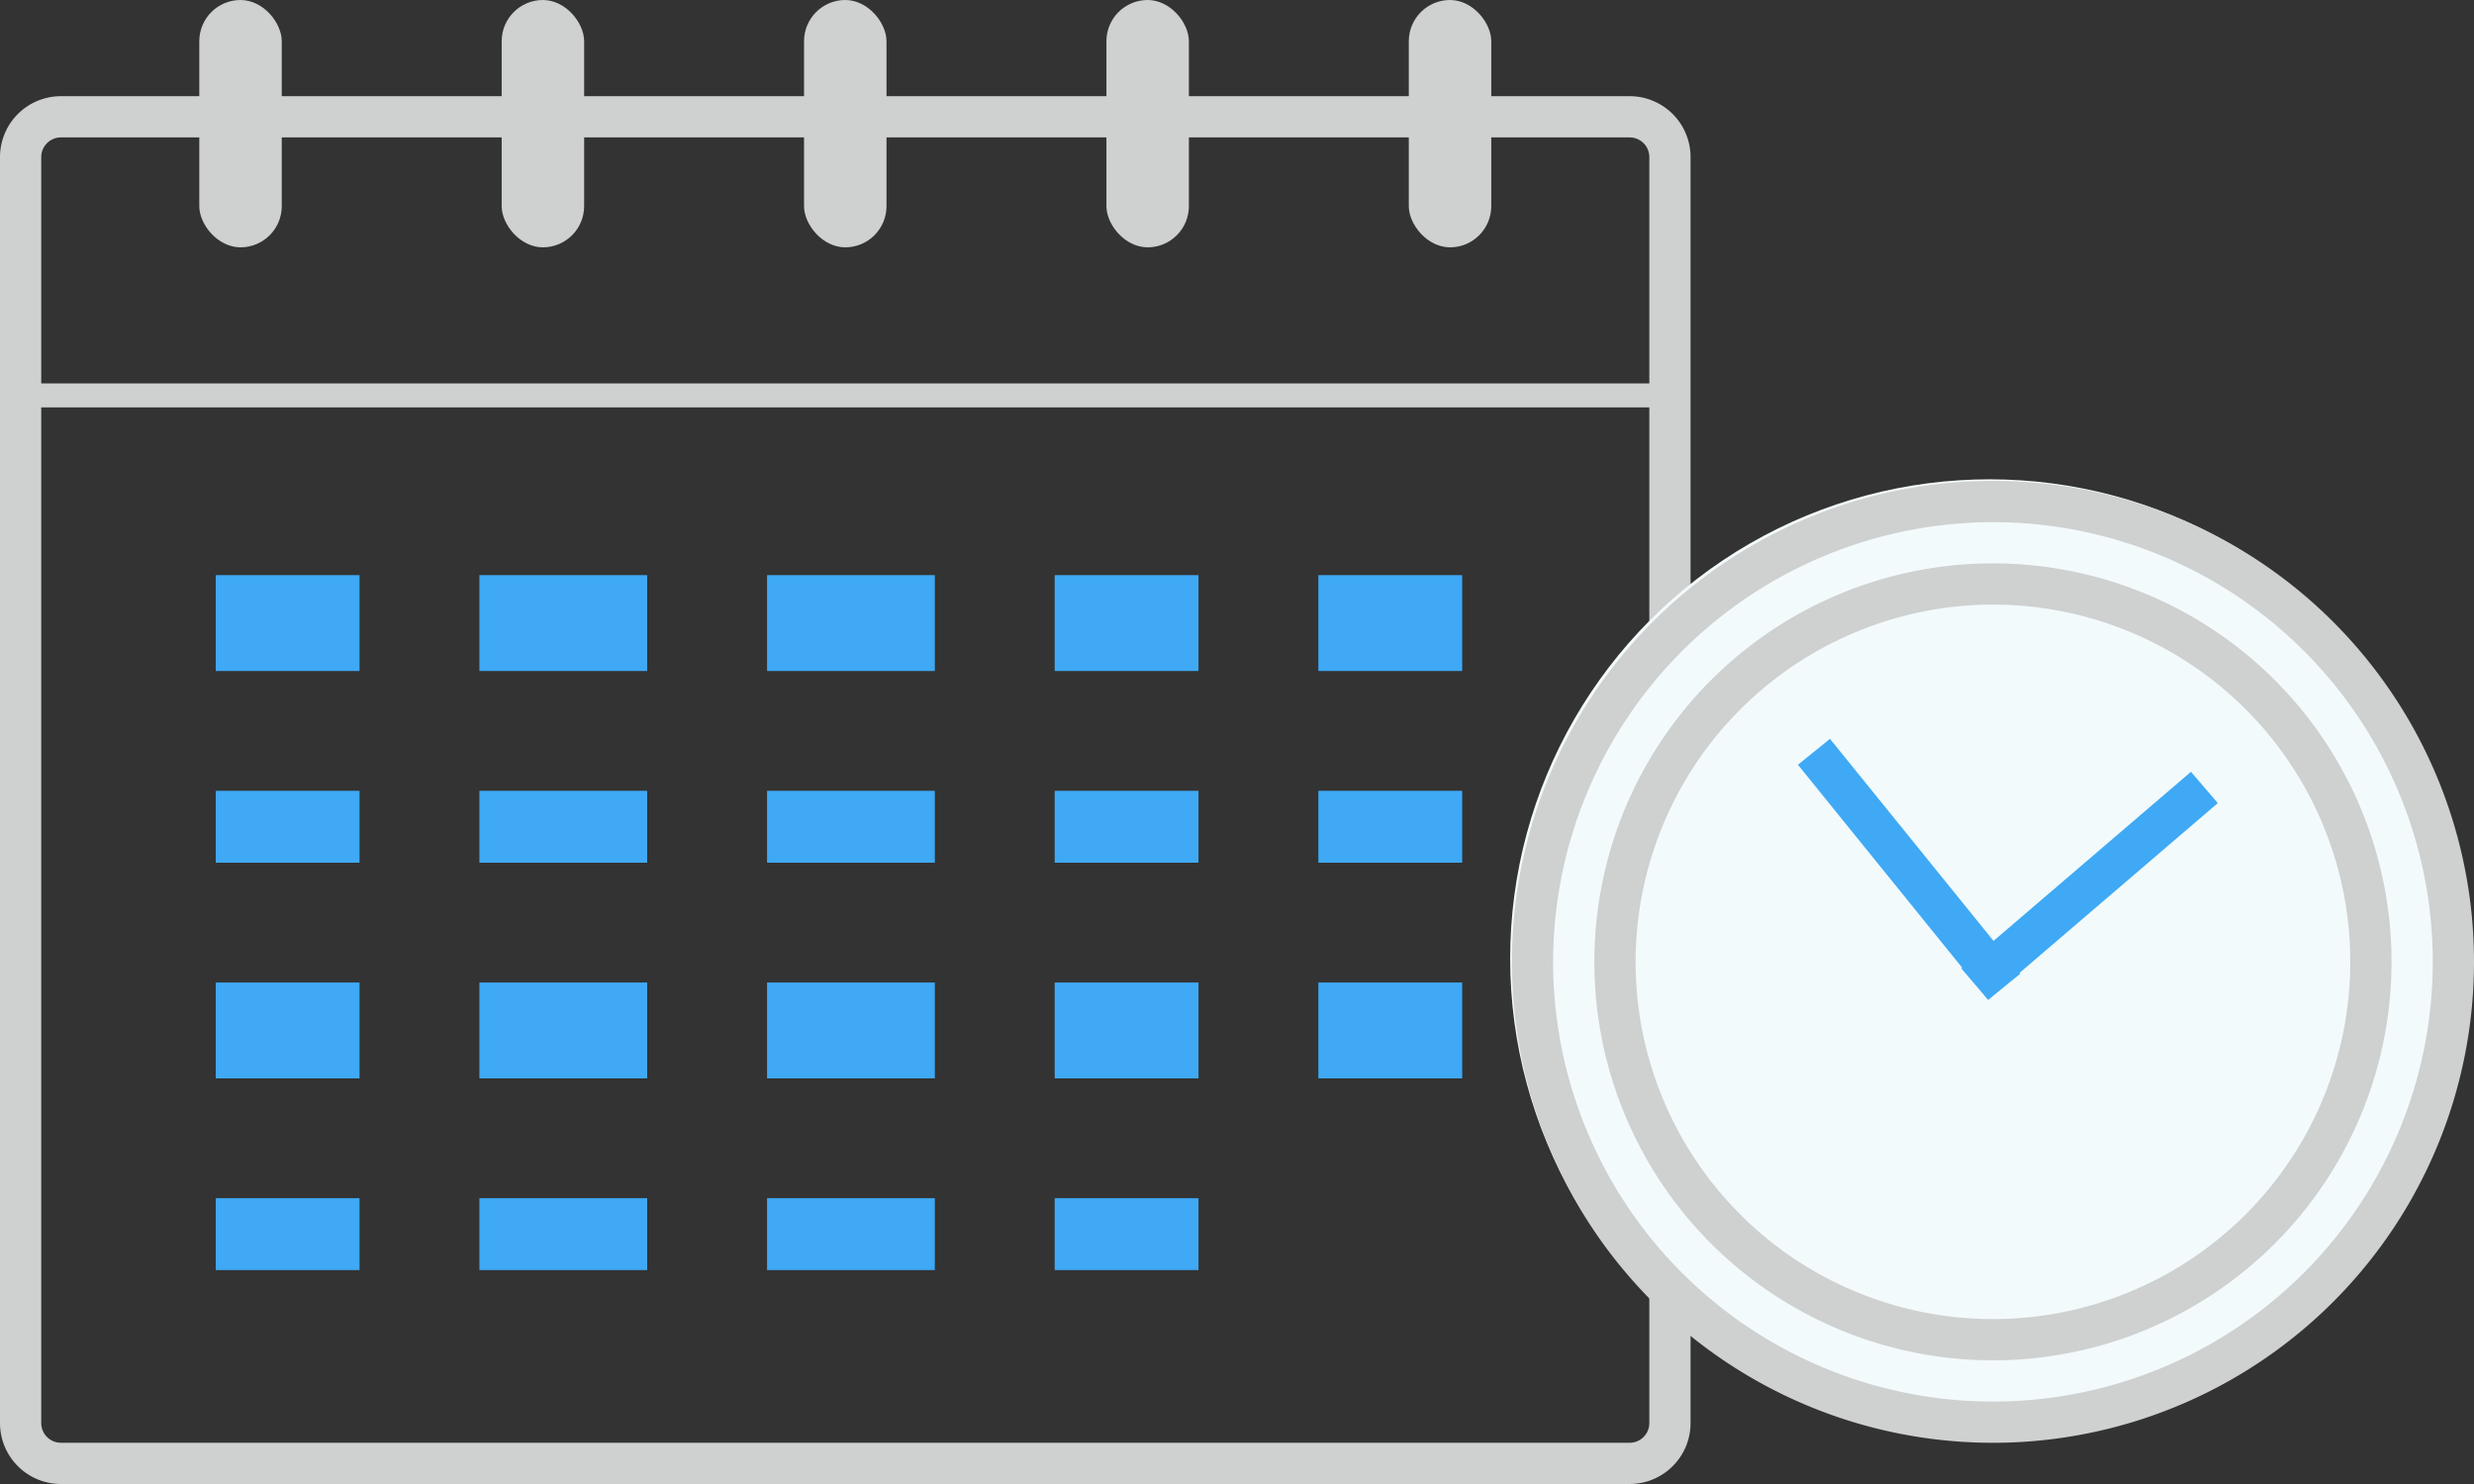
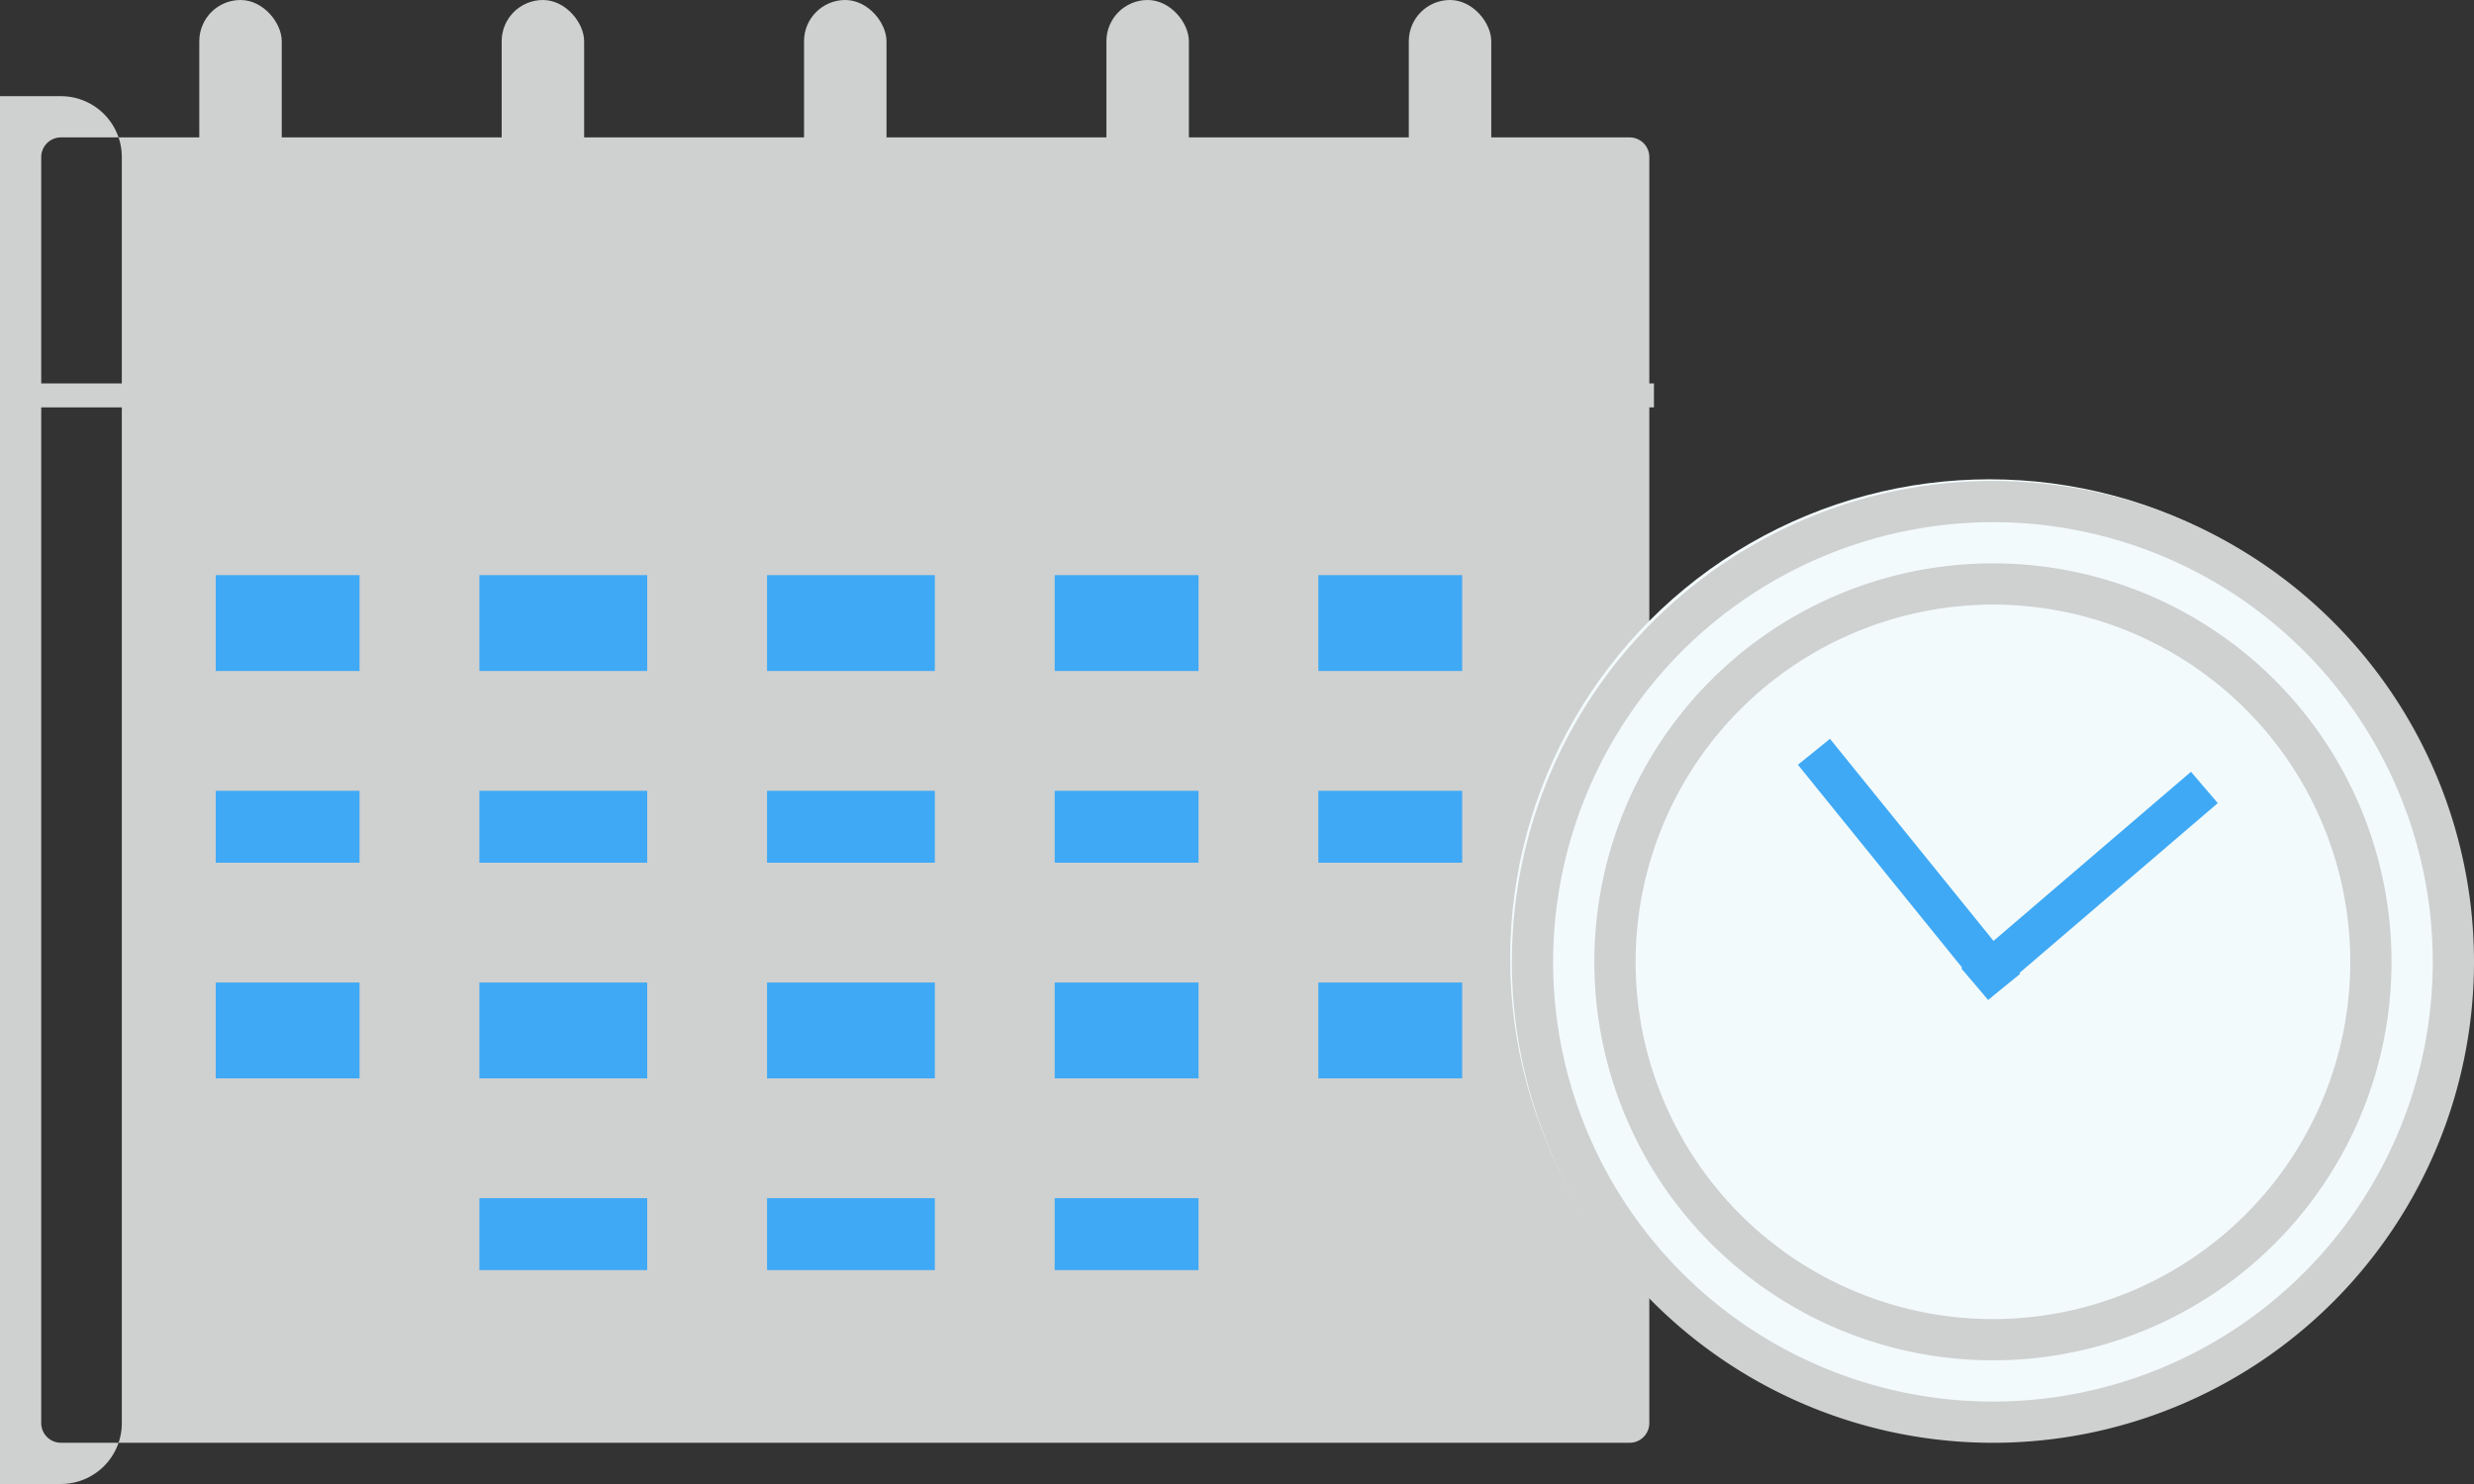
<svg xmlns="http://www.w3.org/2000/svg" width="103.211" height="61.926" viewBox="0 0 103.211 61.926">
  <rect x="0" y="0" width="103.211" height="61.926" fill="#333333" stroke="none" />
  <g id="グループ_517" data-name="グループ 517" transform="translate(-1629 -627)">
-     <path id="パス_290" data-name="パス 290" d="M1696.986,635.72a.822.822,0,0,1,.821.821v52.83a.822.822,0,0,1-.821.821h-65.445a.823.823,0,0,1-.821-.821v-52.83a.823.823,0,0,1,.821-.821h65.445m0-1.72h-65.445a2.541,2.541,0,0,0-2.541,2.541v52.83a2.541,2.541,0,0,0,2.541,2.541h65.445a2.541,2.541,0,0,0,2.541-2.541v-52.83a2.541,2.541,0,0,0-2.541-2.541Z" transform="translate(0 -2.986)" fill="#cfd0d0" />
+     <path id="パス_290" data-name="パス 290" d="M1696.986,635.72a.822.822,0,0,1,.821.821v52.83a.822.822,0,0,1-.821.821h-65.445a.823.823,0,0,1-.821-.821v-52.83a.823.823,0,0,1,.821-.821m0-1.72h-65.445a2.541,2.541,0,0,0-2.541,2.541v52.83a2.541,2.541,0,0,0,2.541,2.541h65.445a2.541,2.541,0,0,0,2.541-2.541v-52.83a2.541,2.541,0,0,0-2.541-2.541Z" transform="translate(0 -2.986)" fill="#cfd0d0" />
    <rect id="長方形_525" data-name="長方形 525" width="68" height="1" transform="translate(1630 643)" fill="#cfd0d0" />
    <g id="グループ_207" data-name="グループ 207" transform="translate(1692.073 647.069)">
      <circle id="楕円形_262" data-name="楕円形 262" cx="20" cy="20" r="20" transform="translate(-0.072 -0.068)" fill="#f2fafc" />
      <path id="パス_291" data-name="パス 291" d="M1759.069,663.72a18.349,18.349,0,1,1-18.349,18.349,18.369,18.369,0,0,1,18.349-18.349m0-1.72a20.069,20.069,0,1,0,20.069,20.069A20.069,20.069,0,0,0,1759.069,662Z" transform="translate(-1739 -662)" fill="#cfd0d0" />
    </g>
    <g id="グループ_208" data-name="グループ 208" transform="translate(1695.514 650.509)">
      <path id="パス_292" data-name="パス 292" d="M1761.628,669.72a14.908,14.908,0,1,1-14.908,14.908,14.925,14.925,0,0,1,14.908-14.908m0-1.72a16.628,16.628,0,1,0,16.628,16.628A16.629,16.629,0,0,0,1761.628,668Z" transform="translate(-1745 -668)" fill="#cfd0d0" />
    </g>
    <rect id="長方形_526" data-name="長方形 526" width="12.615" height="1.72" transform="translate(1710.823 667.414) rotate(-40.587)" fill="#3fa9f5" />
    <rect id="長方形_527" data-name="長方形 527" width="12.615" height="1.72" transform="translate(1711.942 668.72) rotate(-128.98)" fill="#3fa9f5" />
    <g id="グループ_209" data-name="グループ 209" transform="translate(1637.314 627)">
      <rect id="長方形_528" data-name="長方形 528" width="3.44" height="10.321" rx="1.72" fill="#cfd0d0" />
      <rect id="長方形_529" data-name="長方形 529" width="3.44" height="10.321" rx="1.72" transform="translate(12.615)" fill="#cfd0d0" />
      <rect id="長方形_530" data-name="長方形 530" width="3.44" height="10.321" rx="1.72" transform="translate(25.229)" fill="#cfd0d0" />
      <rect id="長方形_531" data-name="長方形 531" width="3.44" height="10.321" rx="1.72" transform="translate(37.844)" fill="#cfd0d0" />
      <rect id="長方形_532" data-name="長方形 532" width="3.44" height="10.321" rx="1.72" transform="translate(50.459)" fill="#cfd0d0" />
    </g>
    <g id="グループ_210" data-name="グループ 210" transform="translate(1638.178 651.475)">
      <rect id="長方形_533" data-name="長方形 533" width="6" height="4" transform="translate(-0.178 -0.475)" fill="#3fa9f5" />
      <rect id="長方形_534" data-name="長方形 534" width="7" height="4" transform="translate(10.822 -0.475)" fill="#3fa9f5" />
      <rect id="長方形_535" data-name="長方形 535" width="7" height="4" transform="translate(22.822 -0.475)" fill="#3fa9f5" />
      <rect id="長方形_536" data-name="長方形 536" width="6" height="4" transform="translate(34.822 -0.475)" fill="#3fa9f5" />
      <rect id="長方形_537" data-name="長方形 537" width="6" height="4" transform="translate(45.822 -0.475)" fill="#3fa9f5" />
      <rect id="長方形_538" data-name="長方形 538" width="6" height="3" transform="translate(-0.178 8.525)" fill="#3fa9f5" />
      <rect id="長方形_539" data-name="長方形 539" width="7" height="3" transform="translate(10.822 8.525)" fill="#3fa9f5" />
      <rect id="長方形_540" data-name="長方形 540" width="7" height="3" transform="translate(22.822 8.525)" fill="#3fa9f5" />
      <rect id="長方形_541" data-name="長方形 541" width="6" height="3" transform="translate(34.822 8.525)" fill="#3fa9f5" />
      <rect id="長方形_542" data-name="長方形 542" width="6" height="3" transform="translate(45.822 8.525)" fill="#3fa9f5" />
      <rect id="長方形_543" data-name="長方形 543" width="6" height="4" transform="translate(-0.178 16.525)" fill="#3fa9f5" />
      <rect id="長方形_544" data-name="長方形 544" width="7" height="4" transform="translate(10.822 16.525)" fill="#3fa9f5" />
      <rect id="長方形_545" data-name="長方形 545" width="7" height="4" transform="translate(22.822 16.525)" fill="#3fa9f5" />
      <rect id="長方形_546" data-name="長方形 546" width="6" height="4" transform="translate(34.822 16.525)" fill="#3fa9f5" />
      <rect id="長方形_547" data-name="長方形 547" width="6" height="4" transform="translate(45.822 16.525)" fill="#3fa9f5" />
-       <rect id="長方形_548" data-name="長方形 548" width="6" height="3" transform="translate(-0.178 25.525)" fill="#3fa9f5" />
      <rect id="長方形_549" data-name="長方形 549" width="7" height="3" transform="translate(10.822 25.525)" fill="#3fa9f5" />
      <rect id="長方形_550" data-name="長方形 550" width="7" height="3" transform="translate(22.822 25.525)" fill="#3fa9f5" />
      <rect id="長方形_551" data-name="長方形 551" width="6" height="3" transform="translate(34.822 25.525)" fill="#3fa9f5" />
    </g>
  </g>
</svg>